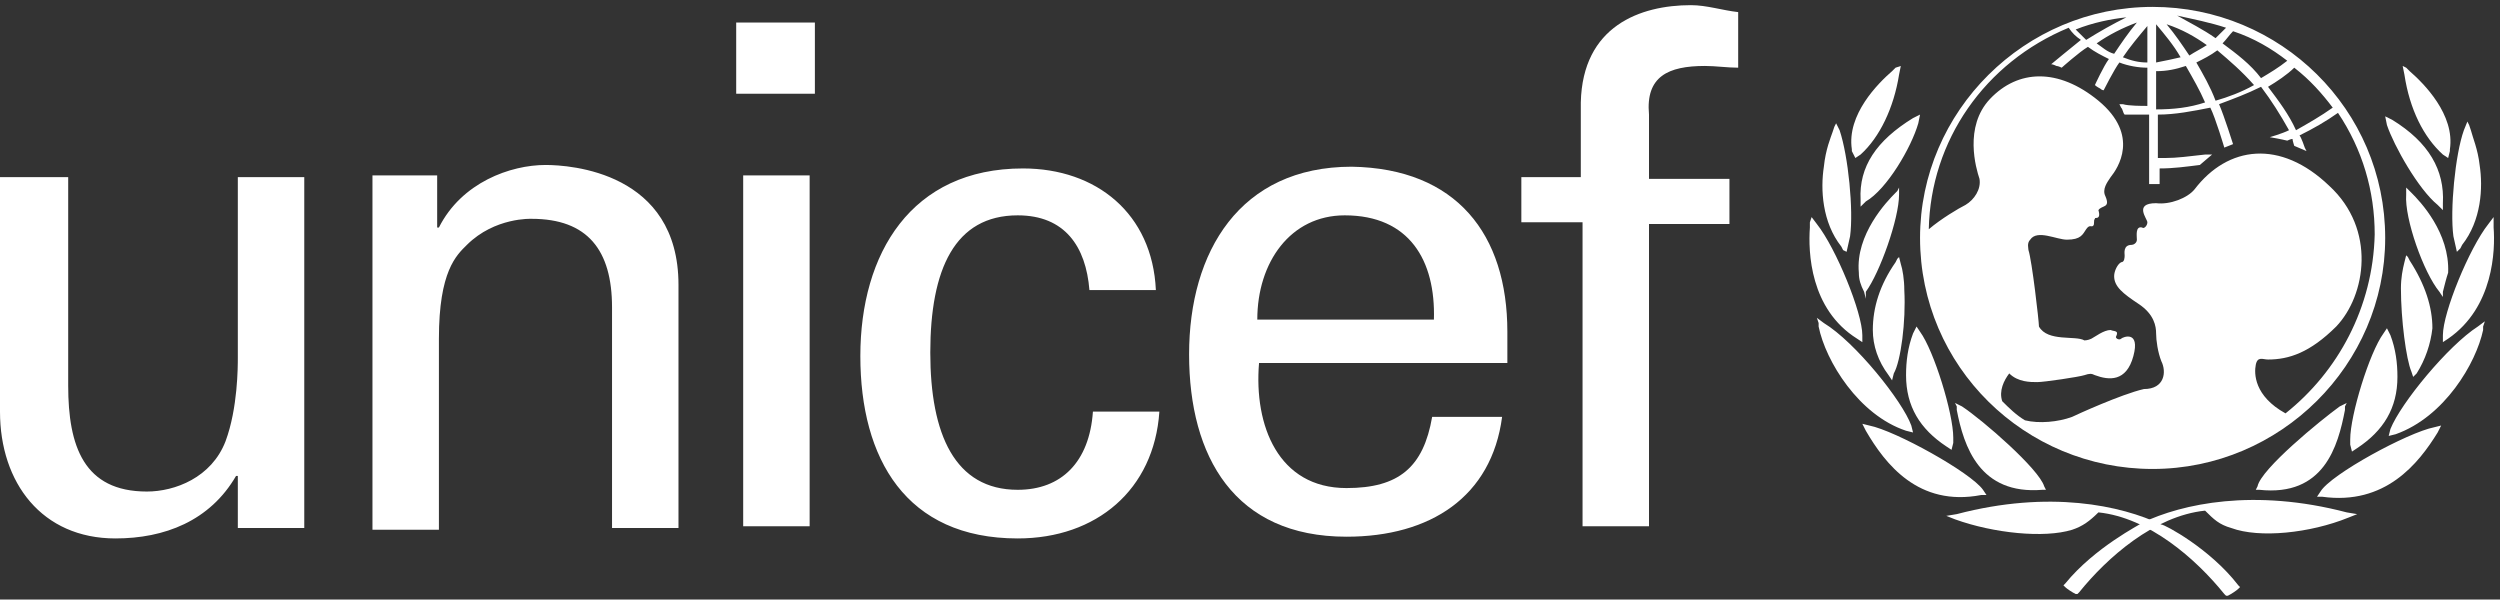
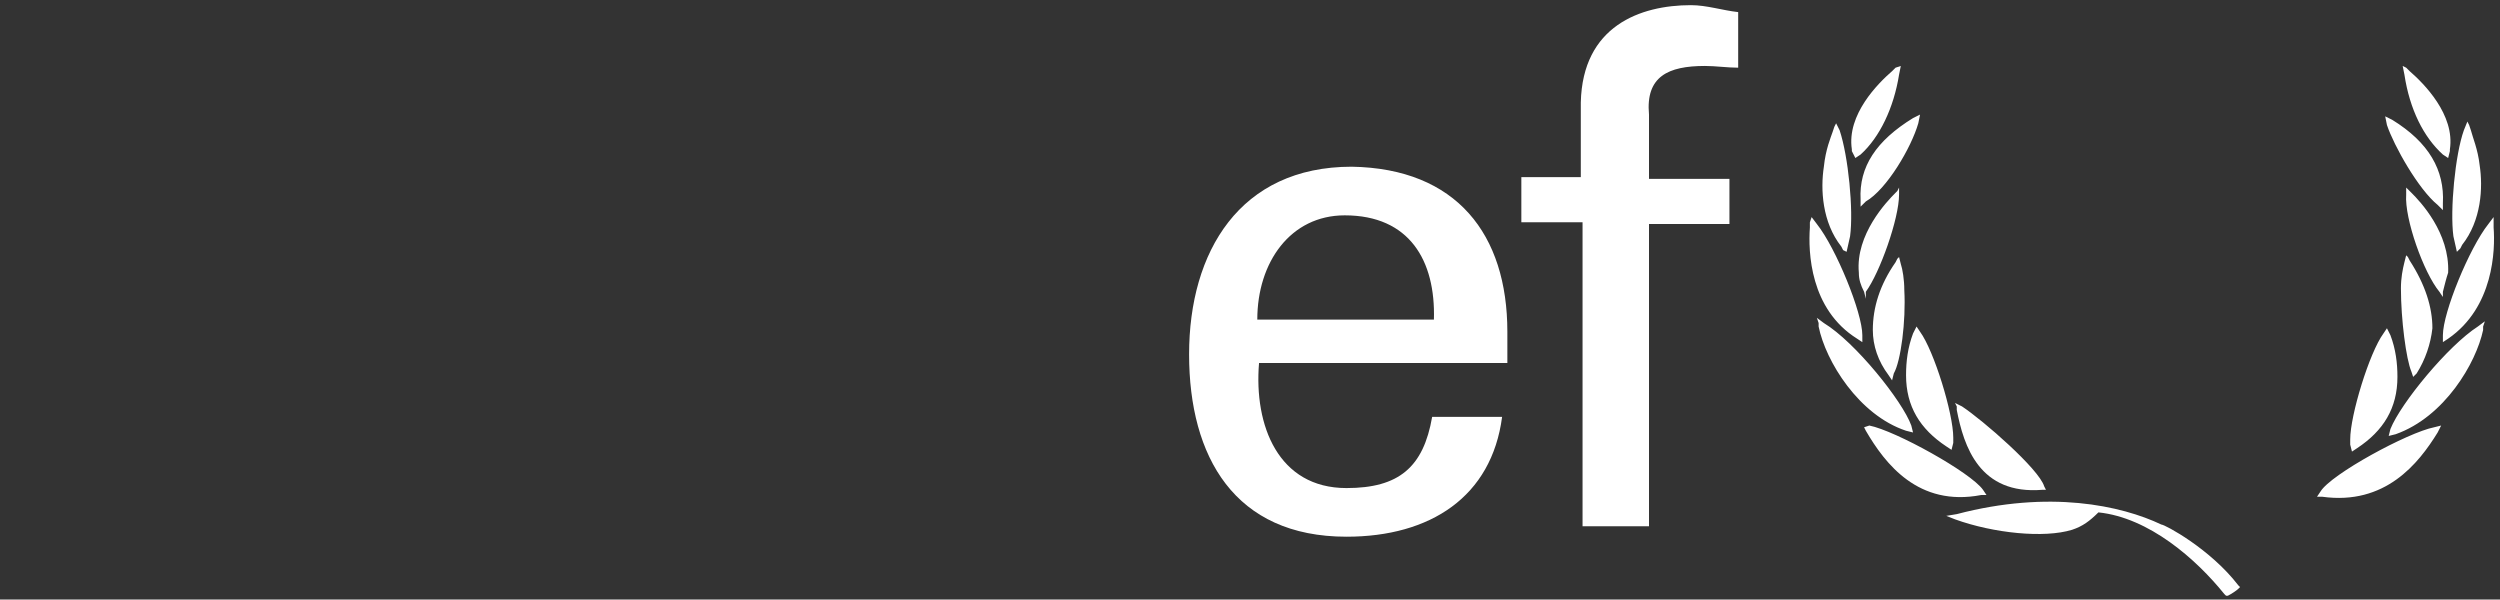
<svg xmlns="http://www.w3.org/2000/svg" width="442" height="106" viewBox="0 0 442 106" fill="none">
  <rect x="0" y="0" width="442" height="106" fill="#333333" stroke="none" />
-   <path fill-rule="evenodd" clip-rule="evenodd" d="M421.702 42.065C421.702 19.339 403.152 1.219 380.583 1.219C358.014 1.219 339.464 19.646 339.464 42.065C339.464 64.792 358.014 82.912 380.583 82.912C403.152 82.912 421.702 64.485 421.702 42.065ZM412.427 19.032C410.262 20.567 408.098 21.796 405.934 23.024C404.698 20.26 402.843 17.803 400.988 15.347C402.533 14.425 404.388 13.197 405.625 11.968C408.407 14.118 410.572 16.575 412.427 19.032ZM404.388 10.74C402.843 11.968 401.297 12.89 399.751 13.811C397.896 11.354 395.423 9.511 392.949 7.669C393.568 7.054 394.186 6.133 394.804 5.519C398.514 6.747 401.606 8.59 404.388 10.74ZM398.514 15.039C396.35 16.268 393.877 17.189 391.713 17.803C390.785 15.347 389.548 13.197 388.312 11.047C389.548 10.433 390.785 9.818 392.022 8.897C394.186 10.74 396.35 12.582 398.514 15.039ZM393.568 4.905L391.713 6.747C389.548 5.212 387.075 3.983 384.911 2.755C387.693 3.369 390.785 3.983 393.568 4.905ZM390.167 7.976C389.239 8.59 388.003 9.204 387.075 9.818C385.838 7.976 384.602 6.133 383.056 4.29C385.838 5.212 388.003 6.44 390.167 7.976ZM381.201 4.29C382.747 6.133 384.293 7.976 385.529 10.126C384.293 10.433 382.747 10.74 381.201 11.047V4.29ZM381.201 12.582C383.056 12.582 384.602 12.275 386.457 11.661C387.693 13.811 388.93 15.961 389.858 18.11C387.075 19.032 384.293 19.339 381.201 19.339V12.582ZM379.655 4.597V11.047C378.109 11.047 376.873 10.74 375.327 10.126C376.563 8.283 378.109 6.44 379.655 4.597ZM373.781 9.511C372.544 9.204 371.617 8.283 370.689 7.669C372.853 6.133 375.327 4.905 377.8 3.983C376.254 5.826 375.018 7.669 373.781 9.511ZM375.945 3.062C373.472 4.29 371.308 5.519 368.834 7.054L366.979 5.212C370.071 3.983 373.163 3.369 375.945 3.062ZM366.361 73.698C363.888 74.62 360.487 74.927 358.014 74.312C356.468 73.391 355.231 72.163 353.994 70.934C353.376 69.091 354.304 67.249 355.231 66.02C356.777 67.556 358.941 67.556 360.178 67.556C361.414 67.556 367.598 66.635 368.525 66.327C369.453 66.02 369.762 66.02 370.38 66.327C372.853 67.249 375.945 67.556 377.182 62.949C378.418 58.343 375.327 59.571 375.018 59.878C374.708 60.185 374.09 59.878 374.09 59.571C374.708 58.343 373.781 58.65 373.163 58.343C371.926 58.343 370.38 59.571 369.762 59.878C369.143 60.185 368.525 60.185 368.525 60.185C366.979 59.264 362.033 60.492 360.487 57.728C360.487 56.807 359.25 46.058 358.632 44.215C358.632 43.908 358.323 42.987 358.941 42.373C360.178 40.53 363.579 42.373 365.433 42.373C367.907 42.373 368.216 41.451 368.834 40.53C369.453 39.608 369.762 40.223 370.071 39.916C370.38 39.608 370.071 38.994 370.38 38.687C370.38 38.38 370.689 38.687 370.998 38.38C371.308 38.073 370.998 37.152 370.998 37.152C371.617 36.23 373.163 36.844 372.235 34.695C371.617 33.466 372.544 32.238 373.163 31.316C374.399 29.781 378.418 23.946 370.998 17.803C363.888 11.968 356.777 12.275 351.83 17.496C347.193 22.41 349.357 29.781 349.975 31.623C350.284 33.466 349.048 35.309 347.502 36.23C346.265 36.844 343.174 38.687 341.009 40.53C341.319 24.867 350.903 11.047 365.743 4.905C366.361 5.826 366.979 6.44 367.907 7.054C366.361 8.283 362.651 11.354 362.651 11.354C362.651 11.354 362.96 11.354 363.579 11.661C363.888 11.661 364.506 11.968 364.506 11.968C364.506 11.968 367.598 9.204 369.143 8.283C370.38 9.204 371.617 9.818 372.853 10.433C371.926 11.661 370.38 15.039 370.38 15.039C370.38 15.039 370.689 15.347 371.308 15.654C371.617 15.961 371.926 15.961 371.926 15.961C371.926 15.961 373.781 12.275 374.708 11.047C376.254 11.661 378.109 11.968 379.655 11.968V18.725C378.728 18.725 376.254 18.725 375.327 18.418H374.708L375.018 19.032C375.327 19.339 375.327 19.953 375.636 20.26H379.964V32.545H381.819V29.781C384.293 29.781 386.457 29.474 388.93 29.167L391.094 27.324H389.858C387.075 27.631 384.911 27.938 382.747 27.938H381.51V20.26C384.602 20.26 387.693 19.646 390.785 19.032C391.713 20.875 393.258 26.096 393.258 26.096L394.804 25.481C394.804 25.481 393.258 20.567 392.331 18.418C394.804 17.496 397.278 16.575 399.751 15.347C401.606 17.803 403.152 20.26 404.697 23.024C403.461 23.639 401.297 24.253 401.297 24.253C403.152 24.56 404.388 24.867 404.388 24.867C404.388 24.867 405.007 24.56 405.316 24.56C405.316 24.867 405.625 25.788 405.625 25.788L407.789 26.71L407.48 26.096C407.48 26.096 406.862 24.253 406.553 23.946C409.026 22.717 411.19 21.489 413.354 19.953C417.682 26.403 419.847 33.773 419.847 41.451C419.537 54.35 413.354 65.713 404.079 73.084C398.514 70.013 398.514 66.02 398.823 64.485C399.133 62.949 400.06 63.563 400.988 63.563C404.698 63.563 408.408 62.335 413.045 57.728C418.301 52.2 420.156 40.53 411.808 32.852C403.152 24.56 393.877 25.788 388.003 33.466C386.766 35.002 383.674 36.23 381.201 35.923C377.182 35.923 379.655 38.687 379.655 39.301C379.655 39.916 379.037 40.53 378.728 40.223C377.491 39.916 377.8 41.758 377.8 42.373C377.8 42.987 377.182 43.294 376.873 43.294C375.327 43.294 375.636 44.83 375.636 45.137C375.636 45.444 375.636 46.365 375.018 46.365C374.399 46.672 373.781 47.901 373.781 48.822C373.781 50.665 375.327 51.893 378.109 53.736C380.892 55.578 381.201 57.728 381.201 58.957C381.201 60.185 381.51 62.335 382.128 63.87C383.056 65.713 382.747 68.784 379.037 68.784C375.018 69.706 366.979 73.391 366.361 73.698Z" fill="white" />
-   <path d="M328.025 27.938L328.952 27.324C332.353 24.253 334.826 19.032 335.754 13.197L336.063 11.661L335.135 11.968L334.517 12.582C332.044 14.732 326.479 20.26 327.406 26.403V26.71L328.025 27.938ZM326.479 44.522L327.097 41.758C327.715 37.152 326.788 27.631 325.242 23.024L324.624 21.796L324.315 22.41L324.005 23.331C323.696 24.253 322.769 26.403 322.46 29.474C321.841 33.466 322.15 39.301 325.551 43.601L325.86 44.215L326.479 44.522ZM329.261 60.492V59.264C329.261 55.271 324.624 43.908 321.223 39.608L320.295 38.38L319.986 39.301V40.223C319.677 44.522 319.986 54.657 328.334 59.878L329.261 60.492ZM336.99 76.155L338.227 76.462L337.918 75.234C336.372 70.934 328.025 60.492 322.46 57.114L321.223 56.193L321.532 57.114V57.728C322.769 63.87 328.643 73.391 336.99 76.155ZM339.154 21.796L339.464 20.26L338.845 20.567L338.227 20.875C331.735 24.867 328.643 29.474 328.952 35.309V36.537L329.88 35.616C333.59 33.466 337.918 26.096 339.154 21.796ZM329.88 51.586C332.353 48.208 335.754 38.687 335.754 34.388V33.159L335.445 33.773L335.135 34.081C333.59 35.616 328.025 41.451 328.643 48.208C328.643 49.436 328.952 50.358 329.57 51.586L329.88 52.814V51.586ZM334.826 66.02C336.063 63.87 336.99 56.807 336.681 51.279C336.681 49.436 336.372 47.593 336.063 46.672L335.754 45.444L335.445 45.751L335.135 46.365C332.353 50.358 331.116 54.35 331.116 58.343C331.116 61.106 332.044 63.87 333.899 66.328L334.517 67.249L334.826 66.02ZM345.029 79.533L345.338 78.305V77.384C345.338 73.084 341.937 62.028 339.464 58.65L338.845 57.728L338.536 58.343L338.227 58.957C337.3 61.414 336.99 63.87 336.99 66.328C336.99 71.856 339.464 75.848 344.101 78.919L345.029 79.533ZM350.284 87.518H351.212L350.594 86.597C348.429 83.526 335.135 76.155 330.498 75.234L329.261 74.927L329.57 75.541L329.88 76.155C333.28 81.99 339.155 89.668 350.284 87.518ZM366.361 93.661C368.216 93.046 369.453 92.125 370.999 90.59C379.964 91.511 388.312 98.882 393.258 105.024L393.568 105.331H393.877C394.495 105.024 395.423 104.41 395.732 104.102L396.041 103.795L395.732 103.488C390.785 97.039 382.747 92.739 382.128 92.739C375.018 89.361 362.342 86.597 345.956 90.897L344.101 91.204L345.647 91.818C352.449 94.275 361.414 95.196 366.361 93.661ZM361.105 86.597H361.724L361.414 85.983C360.487 82.912 350.594 74.312 346.884 71.856L345.647 71.241L345.956 71.856V72.47C347.193 78.919 349.975 87.518 361.105 86.597ZM432.832 27.938L433.141 26.71V26.403C434.068 20.26 428.503 14.732 426.03 12.582L425.412 11.968L424.793 11.661L425.102 13.197C426.03 19.339 428.503 24.253 431.904 27.324L432.832 27.938ZM434.996 43.908L435.305 43.294C438.706 38.994 439.015 33.159 438.397 29.167C438.087 26.403 437.16 24.253 436.851 23.024L436.542 22.103L436.232 21.489L435.614 23.024C434.068 27.324 433.141 37.152 433.759 41.758L434.377 44.522L434.996 43.908ZM440.87 40.223V38.38L439.942 39.608C436.542 43.908 431.904 55.271 431.904 59.264V60.492L432.832 59.878C440.87 54.35 441.179 44.215 440.87 40.223ZM439.015 58.343V57.728L439.324 56.807L438.087 57.728C432.832 61.106 424.484 71.241 422.629 75.848L422.32 77.076L423.557 76.769C432.213 73.698 437.778 64.178 439.015 58.343ZM430.977 36.23L431.904 37.152V35.923C432.213 30.088 429.431 25.174 422.938 21.182L422.32 20.875L421.702 20.567L422.011 22.103C423.247 25.788 427.576 33.466 430.977 36.23ZM431.904 51.586C432.213 50.358 432.522 49.129 432.832 48.208C433.141 41.144 427.885 35.616 426.339 34.081L426.03 33.773L425.412 33.159V34.388C425.102 38.687 428.503 48.208 431.286 51.586L431.904 52.507V51.586ZM427.267 66.02C428.812 63.563 429.74 60.799 430.049 58.035C430.049 54.35 428.812 50.358 426.03 46.058L425.721 45.444L425.412 45.137L425.102 46.365C424.793 47.593 424.484 49.129 424.484 50.972C424.484 56.5 425.412 63.563 426.339 65.713L426.648 66.635L427.267 66.02ZM416.755 79.226C421.393 76.155 423.866 72.163 423.866 66.635C423.866 64.178 423.557 61.721 422.629 59.264L422.32 58.65L422.011 58.035L421.393 58.957C418.919 62.335 415.518 73.391 415.518 77.691V78.612L415.828 79.841L416.755 79.226ZM430.977 76.462L431.286 75.848L431.595 75.234L430.358 75.541C425.721 76.462 412.118 83.833 410.263 86.904L409.644 87.825H410.572C421.702 89.361 427.576 81.99 430.977 76.462Z" fill="white" />
-   <path d="M367.288 105.024L367.598 104.717C372.544 98.575 380.892 91.204 389.858 90.282C391.403 91.818 392.331 92.739 394.495 93.354C399.442 95.196 408.407 94.275 415.209 91.511L416.755 90.897L414.9 90.59C398.514 86.29 385.838 89.054 378.728 92.432C378.418 92.739 370.38 96.732 365.124 103.181L364.815 103.488L365.124 103.796C365.433 104.103 366.361 104.717 366.979 105.024H367.288ZM414.591 72.47V71.856L414.9 71.241L413.663 71.856C410.262 74.312 399.751 82.912 399.133 85.983L398.823 86.597H399.442C410.881 87.826 413.354 78.919 414.591 72.47ZM130.159 3.983H144.071V16.575H130.159V3.983ZM131.395 31.009H143.144V93.046H131.395V31.009ZM53.795 93.354V31.317H42.047V63.256C42.047 64.792 42.047 72.163 39.882 77.998C37.409 84.447 30.916 86.904 25.97 86.904C14.84 86.904 12.057 78.919 12.057 68.17V31.317H0V72.777C0 85.369 7.42 95.196 20.405 95.196C29.061 95.196 37.1 92.125 41.737 84.14H42.047V93.354H53.795ZM65.852 31.317V93.661H77.6V59.878C77.6 47.901 80.692 45.137 82.547 43.294C87.494 38.38 93.986 38.687 93.986 38.687C103.88 38.687 108.208 44.215 108.208 54.35V93.354H119.956V50.358C119.956 30.395 100.788 29.167 96.46 29.167C90.276 29.167 81.62 32.238 77.6 40.223H77.291V31.009H65.852V31.317ZM179.934 38.073C188.282 38.073 191.992 43.601 192.61 51.279H204.358C203.74 37.766 193.847 29.781 180.862 29.781C161.075 29.781 152.109 44.83 152.109 62.949C152.109 81.069 160.148 95.196 179.934 95.196C193.847 95.196 204.049 86.597 204.977 72.777H193.228C192.61 81.683 187.663 86.597 179.934 86.597C168.804 86.597 164.476 76.769 164.476 62.335C164.476 47.594 168.804 38.073 179.934 38.073Z" fill="white" />
+   <path d="M328.025 27.938L328.952 27.324C332.353 24.253 334.826 19.032 335.754 13.197L336.063 11.661L335.135 11.968L334.517 12.582C332.044 14.732 326.479 20.26 327.406 26.403V26.71L328.025 27.938ZM326.479 44.522L327.097 41.758C327.715 37.152 326.788 27.631 325.242 23.024L324.624 21.796L324.315 22.41L324.005 23.331C323.696 24.253 322.769 26.403 322.46 29.474C321.841 33.466 322.15 39.301 325.551 43.601L325.86 44.215L326.479 44.522ZM329.261 60.492V59.264C329.261 55.271 324.624 43.908 321.223 39.608L320.295 38.38L319.986 39.301V40.223C319.677 44.522 319.986 54.657 328.334 59.878L329.261 60.492ZM336.99 76.155L338.227 76.462L337.918 75.234C336.372 70.934 328.025 60.492 322.46 57.114L321.223 56.193L321.532 57.114V57.728C322.769 63.87 328.643 73.391 336.99 76.155ZM339.154 21.796L339.464 20.26L338.845 20.567L338.227 20.875C331.735 24.867 328.643 29.474 328.952 35.309V36.537L329.88 35.616C333.59 33.466 337.918 26.096 339.154 21.796ZM329.88 51.586C332.353 48.208 335.754 38.687 335.754 34.388V33.159L335.445 33.773L335.135 34.081C333.59 35.616 328.025 41.451 328.643 48.208C328.643 49.436 328.952 50.358 329.57 51.586L329.88 52.814V51.586ZM334.826 66.02C336.063 63.87 336.99 56.807 336.681 51.279C336.681 49.436 336.372 47.593 336.063 46.672L335.754 45.444L335.445 45.751L335.135 46.365C332.353 50.358 331.116 54.35 331.116 58.343C331.116 61.106 332.044 63.87 333.899 66.328L334.517 67.249L334.826 66.02ZM345.029 79.533L345.338 78.305V77.384C345.338 73.084 341.937 62.028 339.464 58.65L338.845 57.728L338.536 58.343L338.227 58.957C337.3 61.414 336.99 63.87 336.99 66.328C336.99 71.856 339.464 75.848 344.101 78.919L345.029 79.533ZM350.284 87.518H351.212L350.594 86.597C348.429 83.526 335.135 76.155 330.498 75.234L329.57 75.541L329.88 76.155C333.28 81.99 339.155 89.668 350.284 87.518ZM366.361 93.661C368.216 93.046 369.453 92.125 370.999 90.59C379.964 91.511 388.312 98.882 393.258 105.024L393.568 105.331H393.877C394.495 105.024 395.423 104.41 395.732 104.102L396.041 103.795L395.732 103.488C390.785 97.039 382.747 92.739 382.128 92.739C375.018 89.361 362.342 86.597 345.956 90.897L344.101 91.204L345.647 91.818C352.449 94.275 361.414 95.196 366.361 93.661ZM361.105 86.597H361.724L361.414 85.983C360.487 82.912 350.594 74.312 346.884 71.856L345.647 71.241L345.956 71.856V72.47C347.193 78.919 349.975 87.518 361.105 86.597ZM432.832 27.938L433.141 26.71V26.403C434.068 20.26 428.503 14.732 426.03 12.582L425.412 11.968L424.793 11.661L425.102 13.197C426.03 19.339 428.503 24.253 431.904 27.324L432.832 27.938ZM434.996 43.908L435.305 43.294C438.706 38.994 439.015 33.159 438.397 29.167C438.087 26.403 437.16 24.253 436.851 23.024L436.542 22.103L436.232 21.489L435.614 23.024C434.068 27.324 433.141 37.152 433.759 41.758L434.377 44.522L434.996 43.908ZM440.87 40.223V38.38L439.942 39.608C436.542 43.908 431.904 55.271 431.904 59.264V60.492L432.832 59.878C440.87 54.35 441.179 44.215 440.87 40.223ZM439.015 58.343V57.728L439.324 56.807L438.087 57.728C432.832 61.106 424.484 71.241 422.629 75.848L422.32 77.076L423.557 76.769C432.213 73.698 437.778 64.178 439.015 58.343ZM430.977 36.23L431.904 37.152V35.923C432.213 30.088 429.431 25.174 422.938 21.182L422.32 20.875L421.702 20.567L422.011 22.103C423.247 25.788 427.576 33.466 430.977 36.23ZM431.904 51.586C432.213 50.358 432.522 49.129 432.832 48.208C433.141 41.144 427.885 35.616 426.339 34.081L426.03 33.773L425.412 33.159V34.388C425.102 38.687 428.503 48.208 431.286 51.586L431.904 52.507V51.586ZM427.267 66.02C428.812 63.563 429.74 60.799 430.049 58.035C430.049 54.35 428.812 50.358 426.03 46.058L425.721 45.444L425.412 45.137L425.102 46.365C424.793 47.593 424.484 49.129 424.484 50.972C424.484 56.5 425.412 63.563 426.339 65.713L426.648 66.635L427.267 66.02ZM416.755 79.226C421.393 76.155 423.866 72.163 423.866 66.635C423.866 64.178 423.557 61.721 422.629 59.264L422.32 58.65L422.011 58.035L421.393 58.957C418.919 62.335 415.518 73.391 415.518 77.691V78.612L415.828 79.841L416.755 79.226ZM430.977 76.462L431.286 75.848L431.595 75.234L430.358 75.541C425.721 76.462 412.118 83.833 410.263 86.904L409.644 87.825H410.572C421.702 89.361 427.576 81.99 430.977 76.462Z" fill="white" />
  <path fill-rule="evenodd" clip-rule="evenodd" d="M266.501 64.485V58.65C266.501 41.451 257.535 29.781 238.985 29.474C219.198 29.474 210.232 44.523 210.232 62.642C210.232 80.762 218.271 94.889 238.057 94.889C252.897 94.889 263.718 87.826 265.573 73.698H253.206C251.661 82.605 247.332 86.29 238.057 86.29C226 86.29 221.672 75.234 222.599 64.178H266.501V64.485ZM222.29 56.5C222.29 46.365 228.164 38.073 237.748 38.073C249.187 38.073 253.825 46.058 253.516 56.5H222.29Z" fill="white" />
  <path d="M301.436 11.661C303.291 11.661 305.455 11.968 307.31 11.968V2.141C304.528 1.833 301.745 0.912 298.963 0.912C289.997 0.912 279.795 4.597 279.486 18.11V31.316H268.974V39.301H279.795V93.046H291.543V39.608H305.765V31.623H291.543V20.26C290.925 13.504 294.944 11.661 301.436 11.661Z" fill="white" />
</svg>